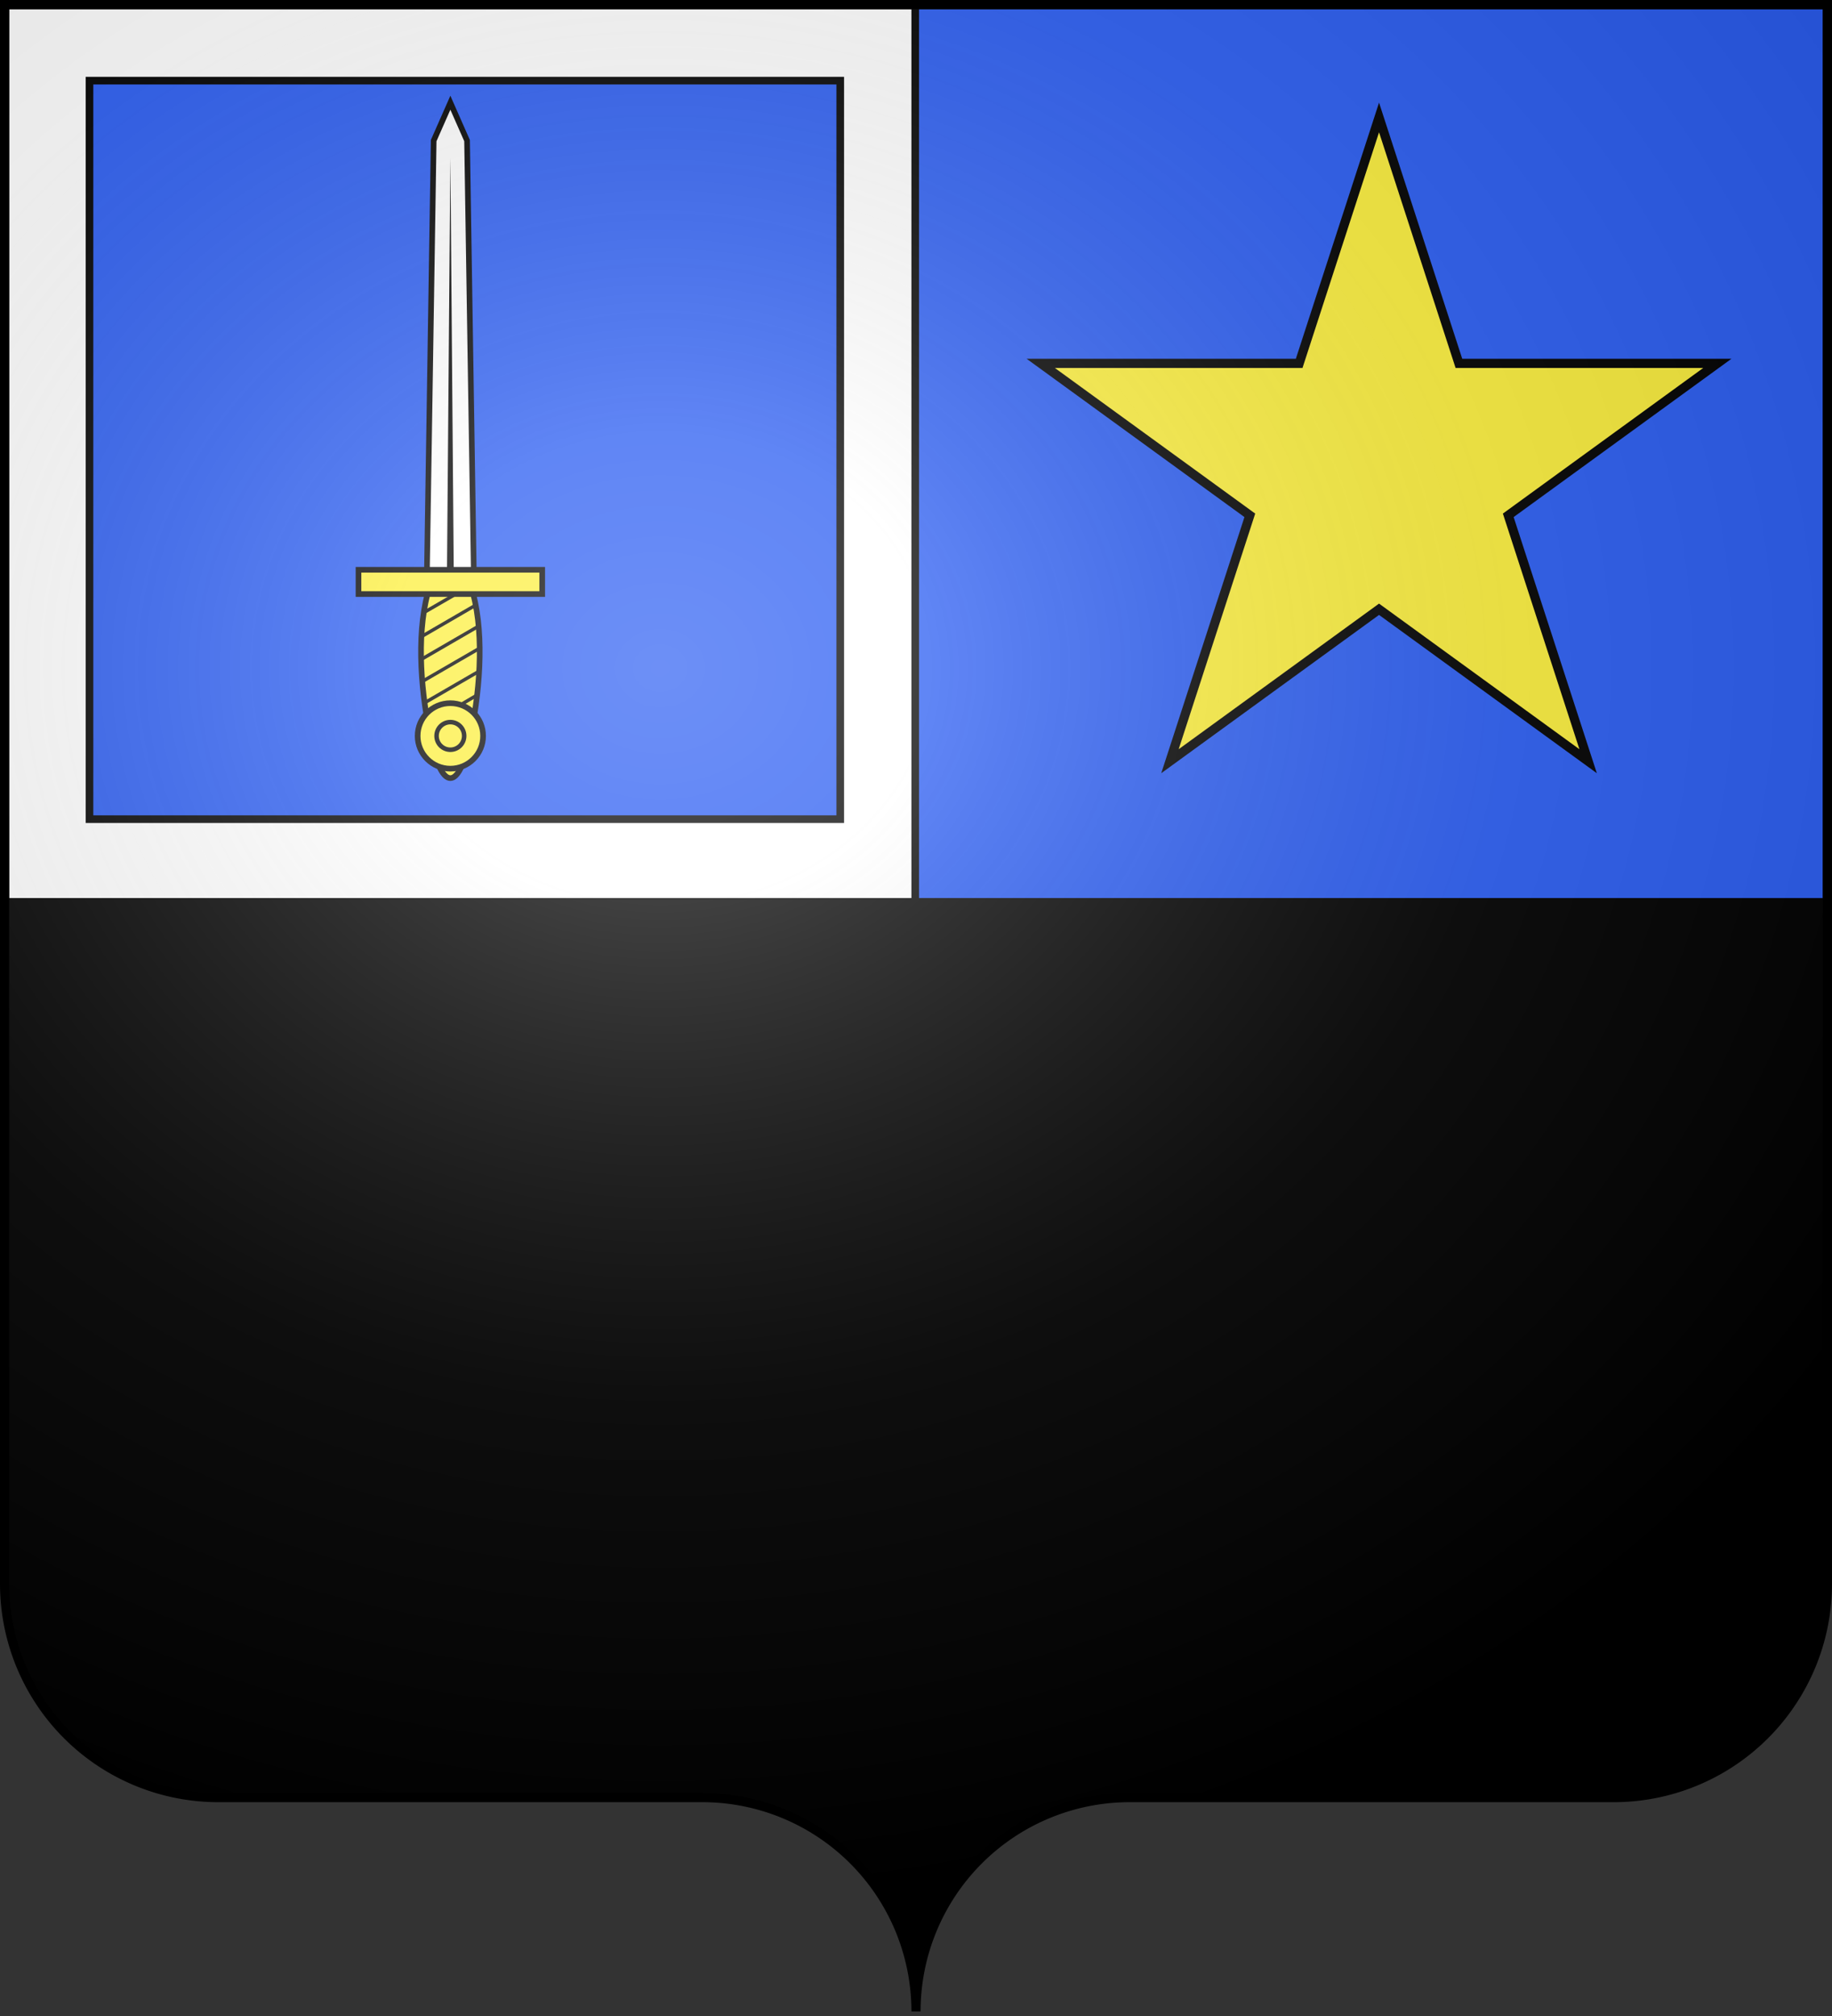
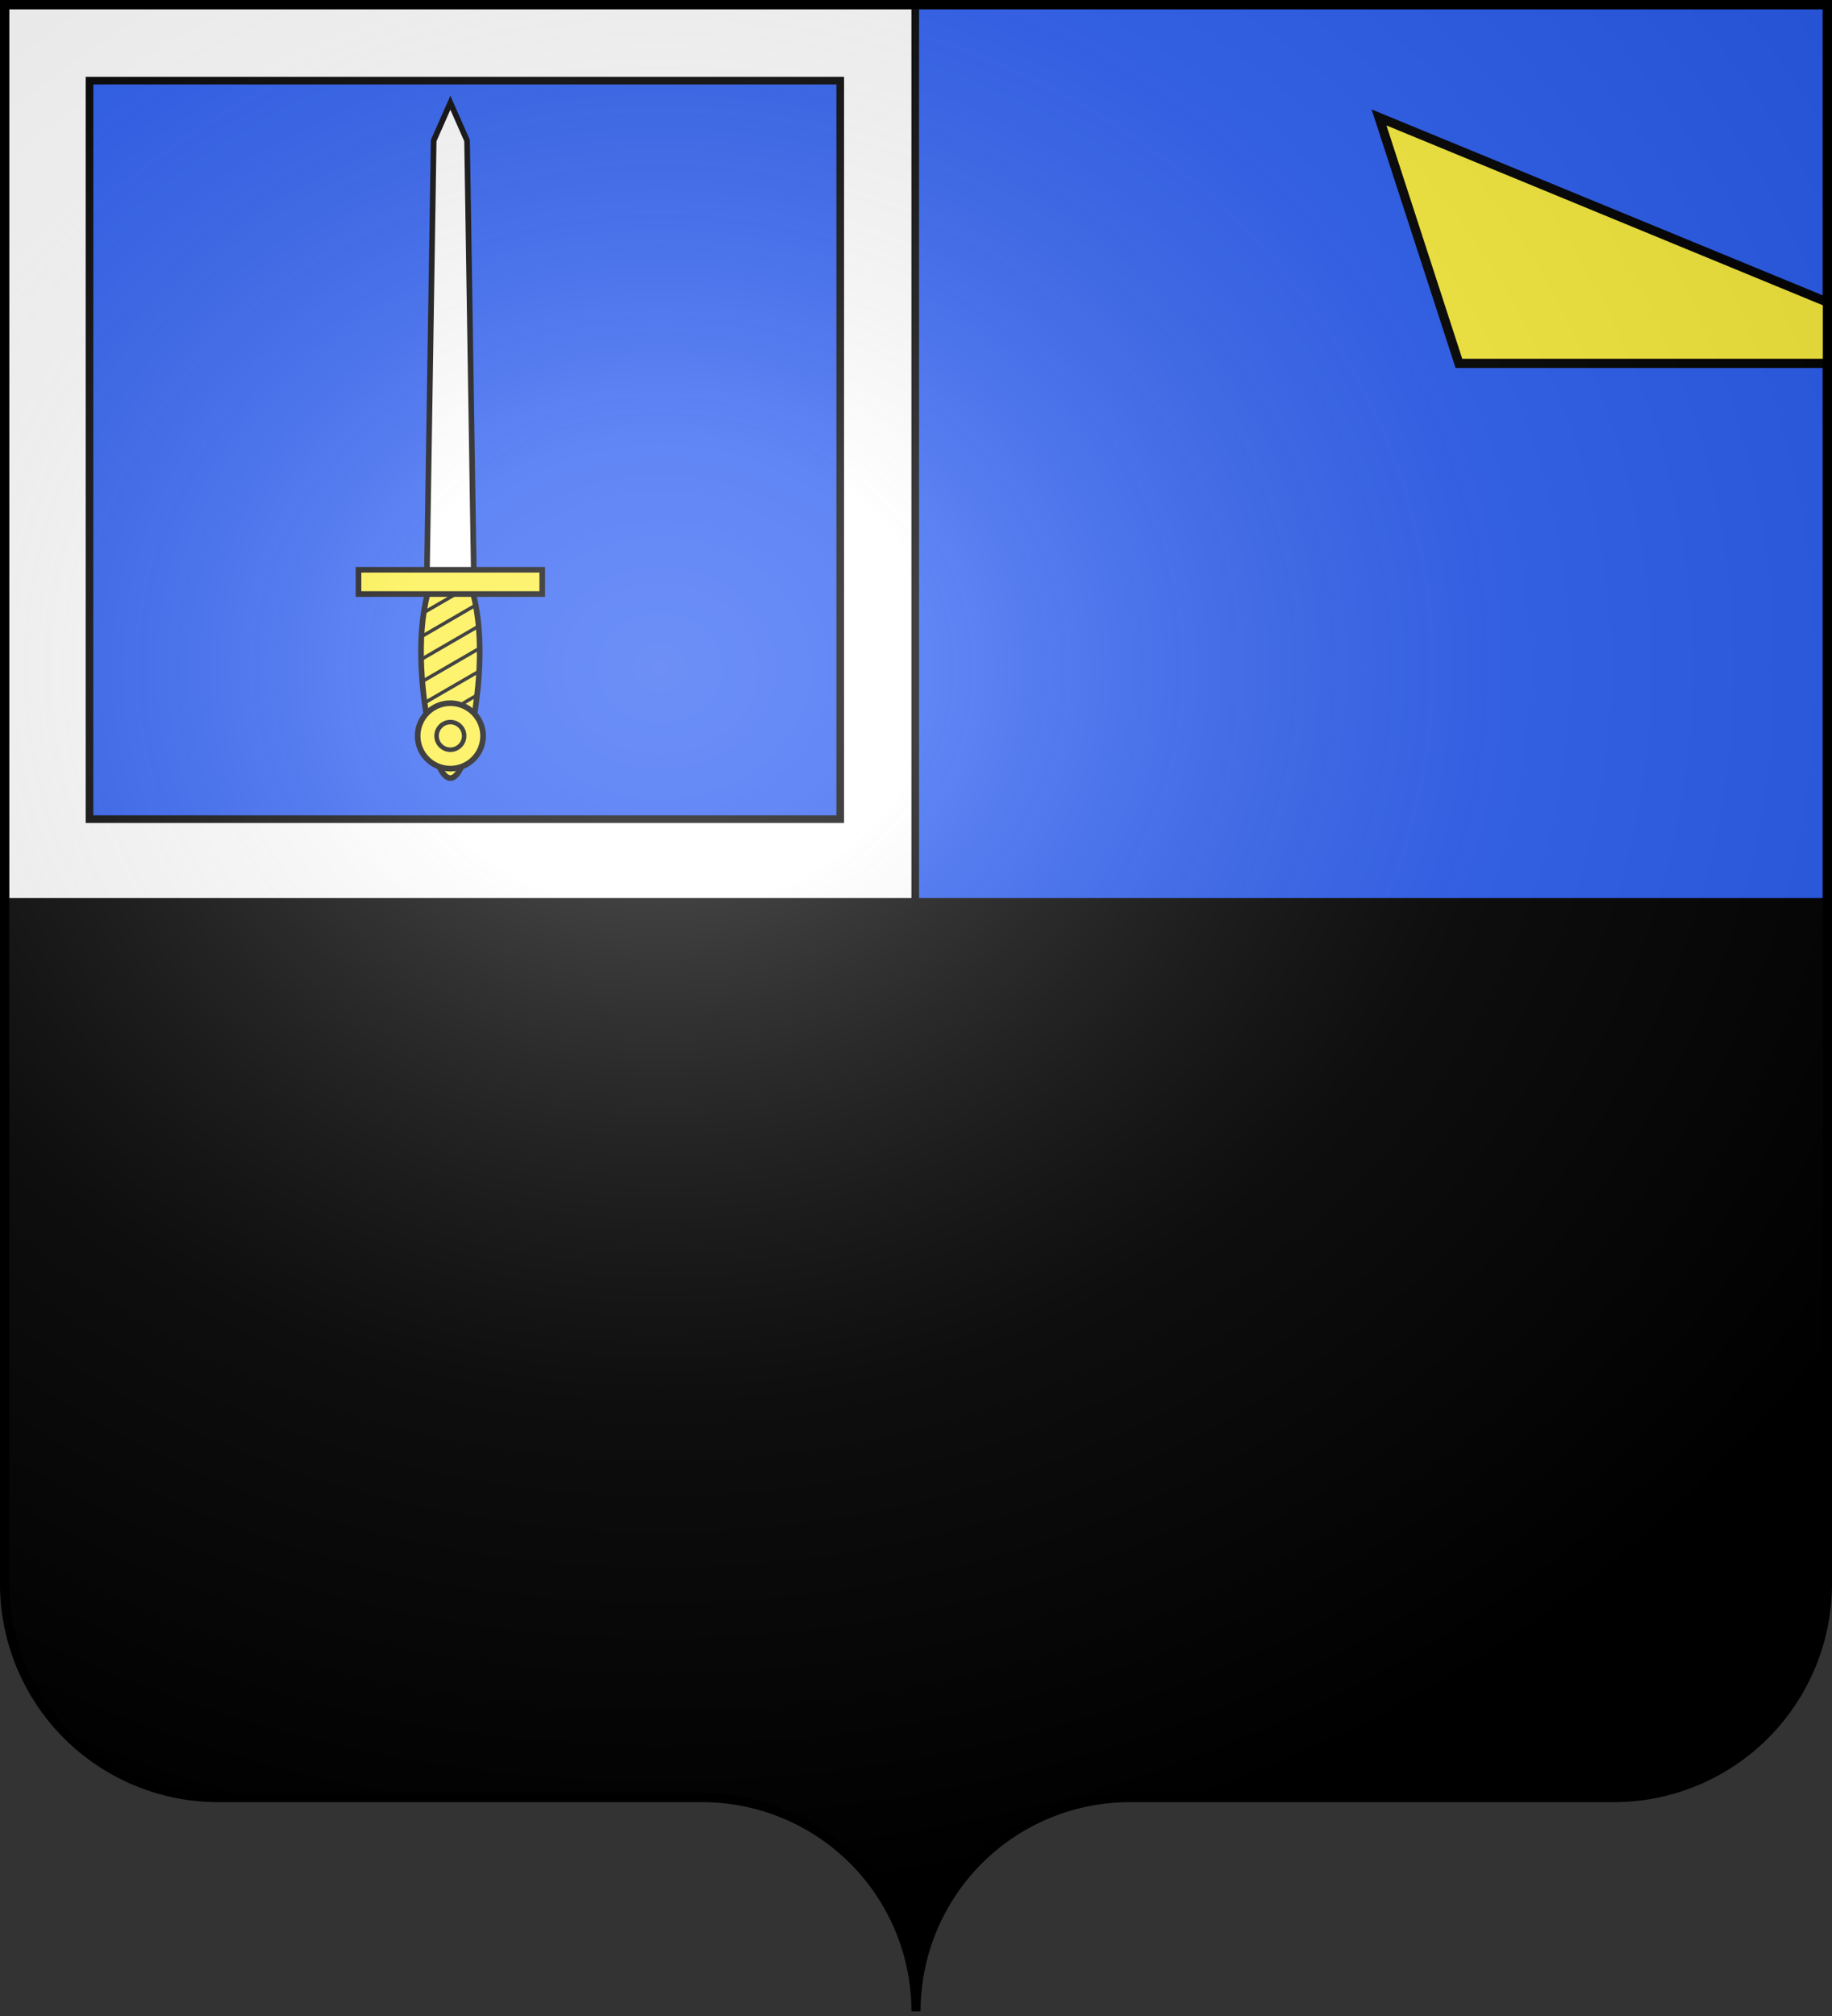
<svg xmlns="http://www.w3.org/2000/svg" xmlns:xlink="http://www.w3.org/1999/xlink" width="600" height="660" version="1.1">
  <rect width="100%" height="100%" fill="#333333" stroke="none" />
  <defs>
    <radialGradient id="sheen" cx="285" cy="200" fx="285" fy="200" r="300" gradientTransform="matrix(1.551,0,0,1.35,-225.83,-51.26)" gradientUnits="userSpaceOnUse">
      <stop stop-color="#FFF" stop-opacity=".31" />
      <stop offset="0.19" stop-color="#FFF" stop-opacity=".25" />
      <stop offset="0.6" stop-color="#6B6B6B" stop-opacity=".13" />
      <stop offset="1" stop-color="#000" stop-opacity=".13" />
    </radialGradient>
  </defs>
  <path id="shield" d="M1.5 1.5h597v517a70 70 0 0 1-70 70H370a70 70 0 0 0-70 70 70 70 0 0 0-70-70H71.5a70 70 0 0 1-70-70Z" />
  <g stroke="#000" stroke-width="3">
    <rect x="1.5" y="1.5" width="597" height="294" fill="#2B5DF2" />
-     <path d="M451.65 38.45l26.16 80.51h84.64l-68.48 49.75 26.16 80.5-68.48-49.75-68.48 49.75 26.16-80.5-68.48-49.75h84.64Z" fill="#FCEF3C" />
+     <path d="M451.65 38.45l26.16 80.51h84.64h84.64Z" fill="#FCEF3C" />
    <path d="M1.75 1.75h298v293.5H1.75ZM29.31 26.4V268.17H275.19V26.4Z" fill="#FFF" stroke-width="2.5" />
    <g transform="matrix(.308,0,0,-.308,147.5,135)">
      <g fill="#FCEF3C" stroke-width="6">
        <path d="M24.88-167.32 17.75 288.87 0 329.13-17.75 288.87-24.88-167.32" fill="#FFF" />
        <path d="M-24.28-193.12c-12.1-45.9-6.91-107.65 4.45-157.93s28.3-50.28 39.66 0 16.55 112.03 4.45 157.93m-121.96 0H97.68v25.8H-97.68Z" />
        <circle cy="-343.92" r="34.8" />
      </g>
-       <path d="M-3.58-167.32 0 270.35 3.58-167.32" stroke="none" />
      <g fill="none">
        <path d="M10.89-310.81l16.95 9.99m-55.63-8.13 57.68 33.42M-30.18-286.2l60.92 35.28m-62.37-12.05L29.58-227.5m-61.16-11.35 57.59 33.42m-54.51-7.53L5.42-193.35" stroke-width="3.6" />
        <circle cy="-343.92" r="14.68" stroke-width="4.8" />
      </g>
    </g>
    <use xlink:href="#shield" fill="url(#sheen)" />
  </g>
</svg>